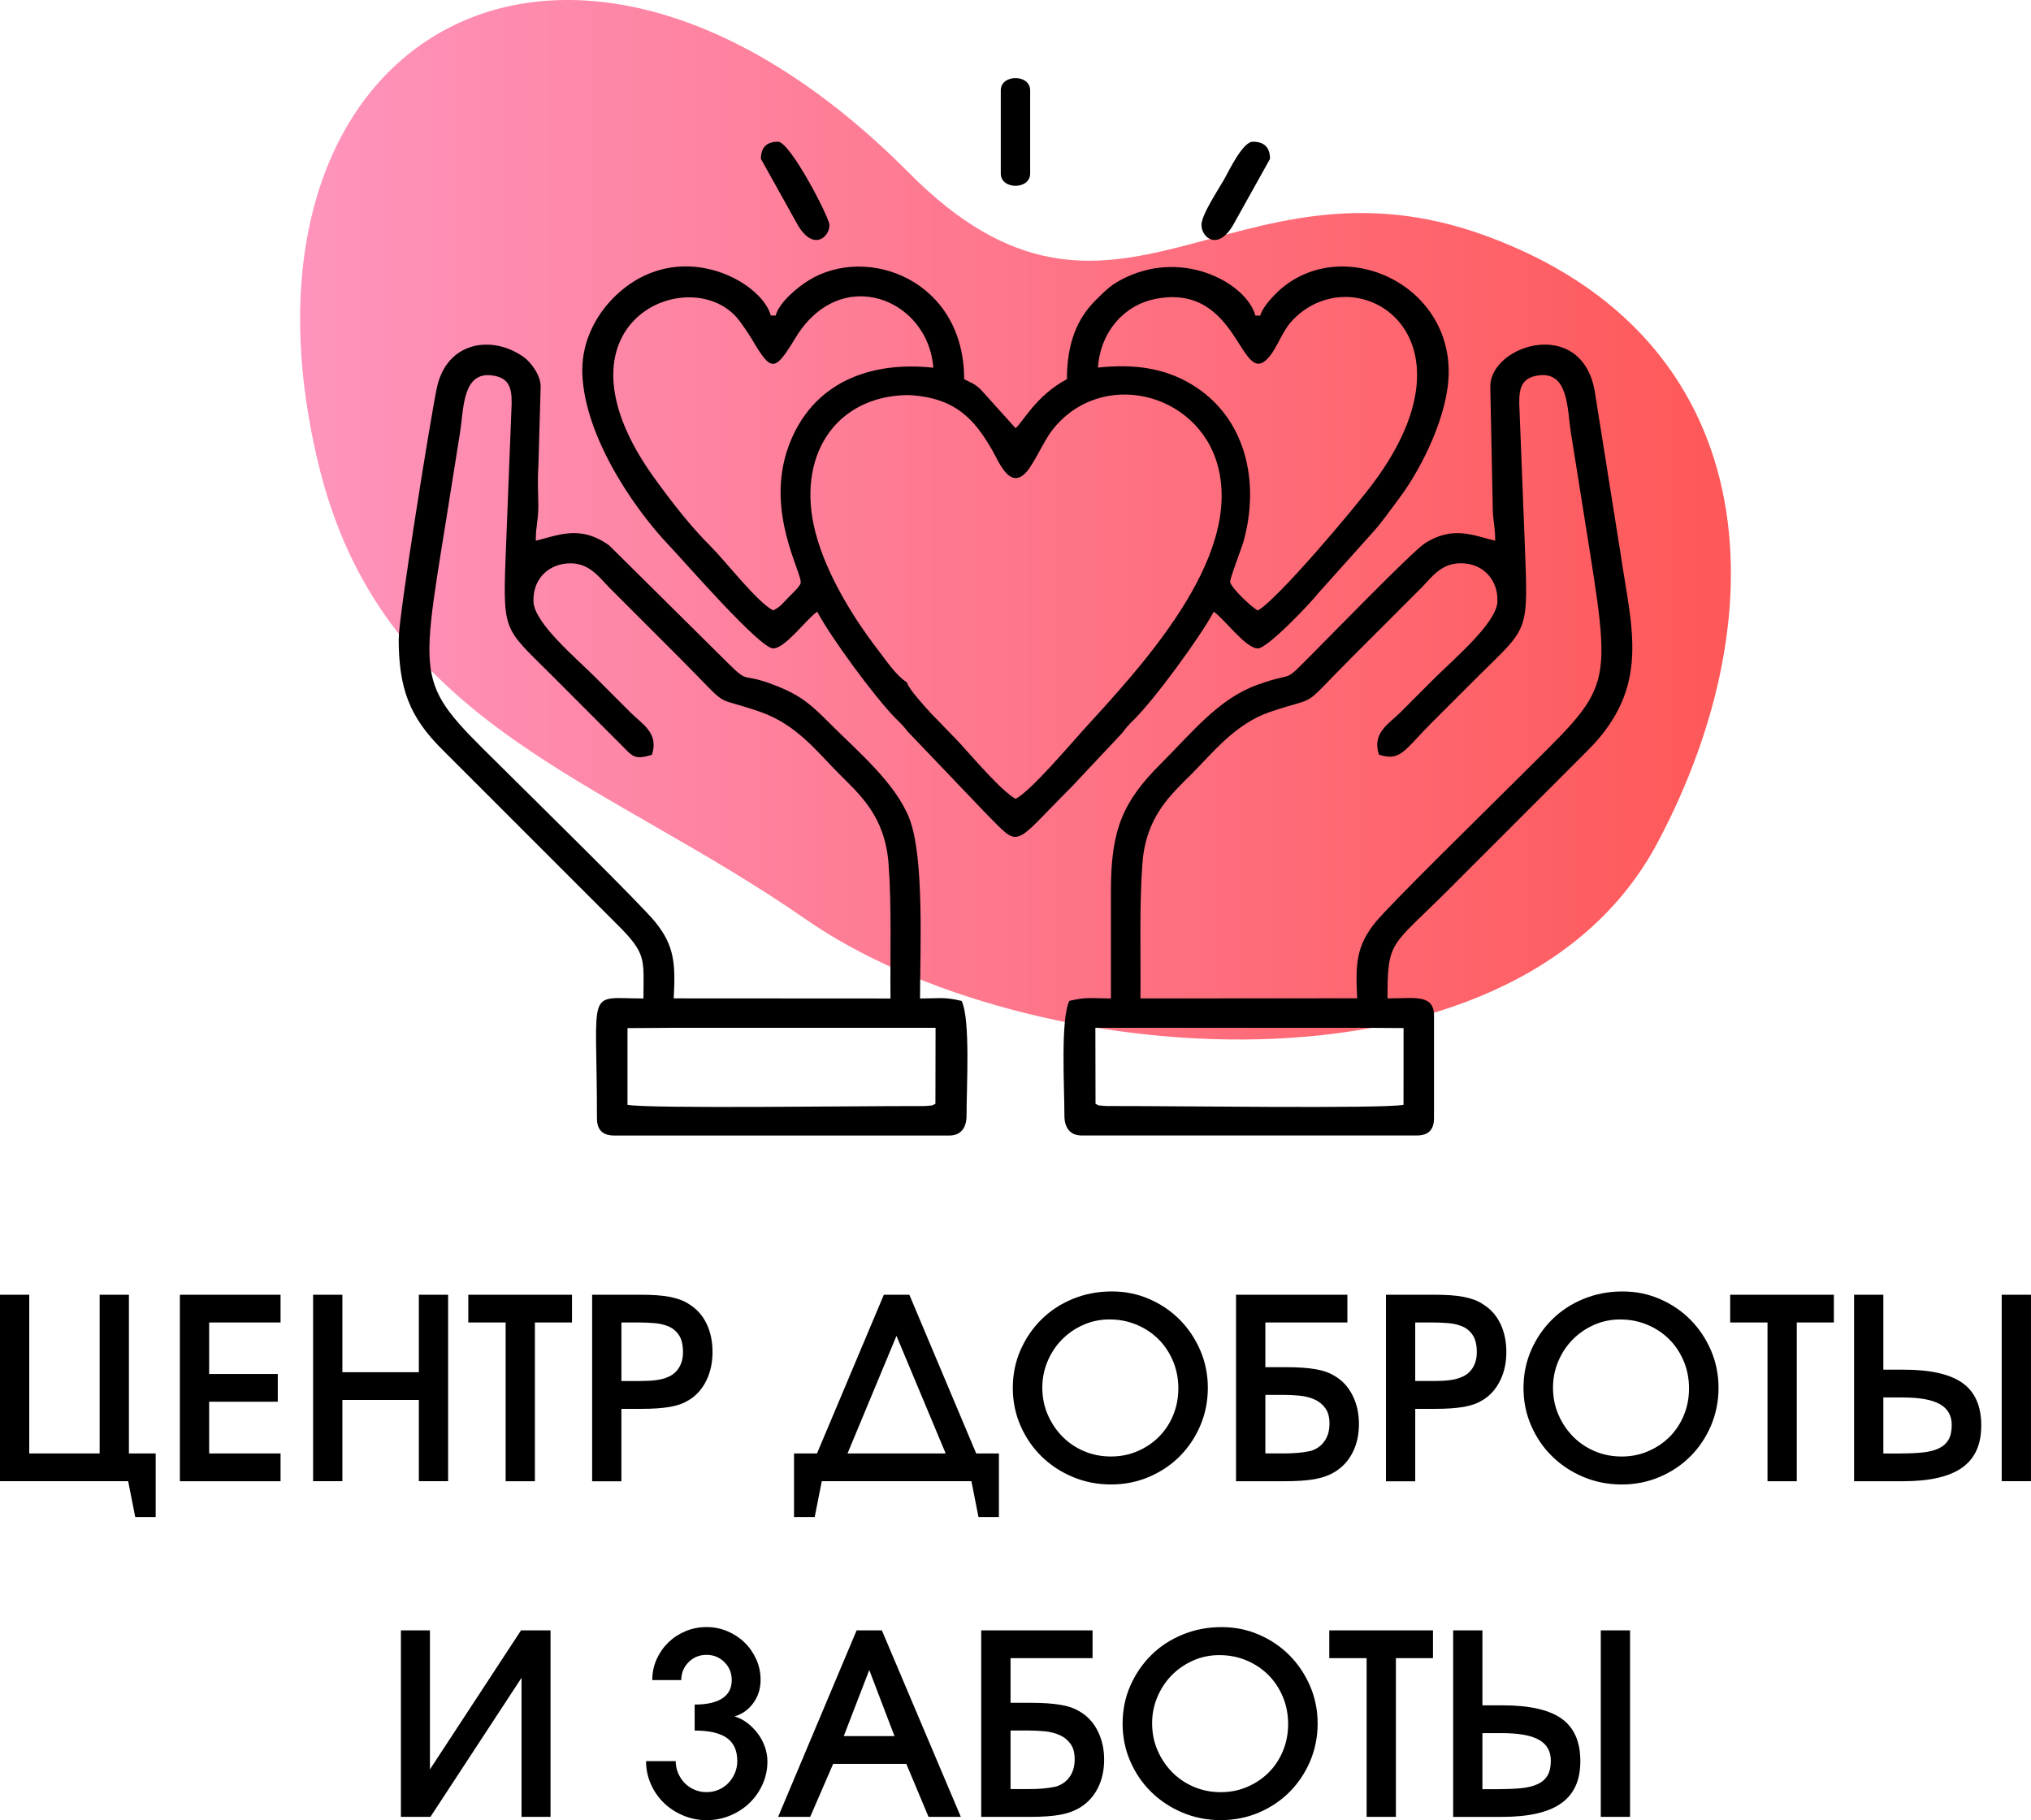
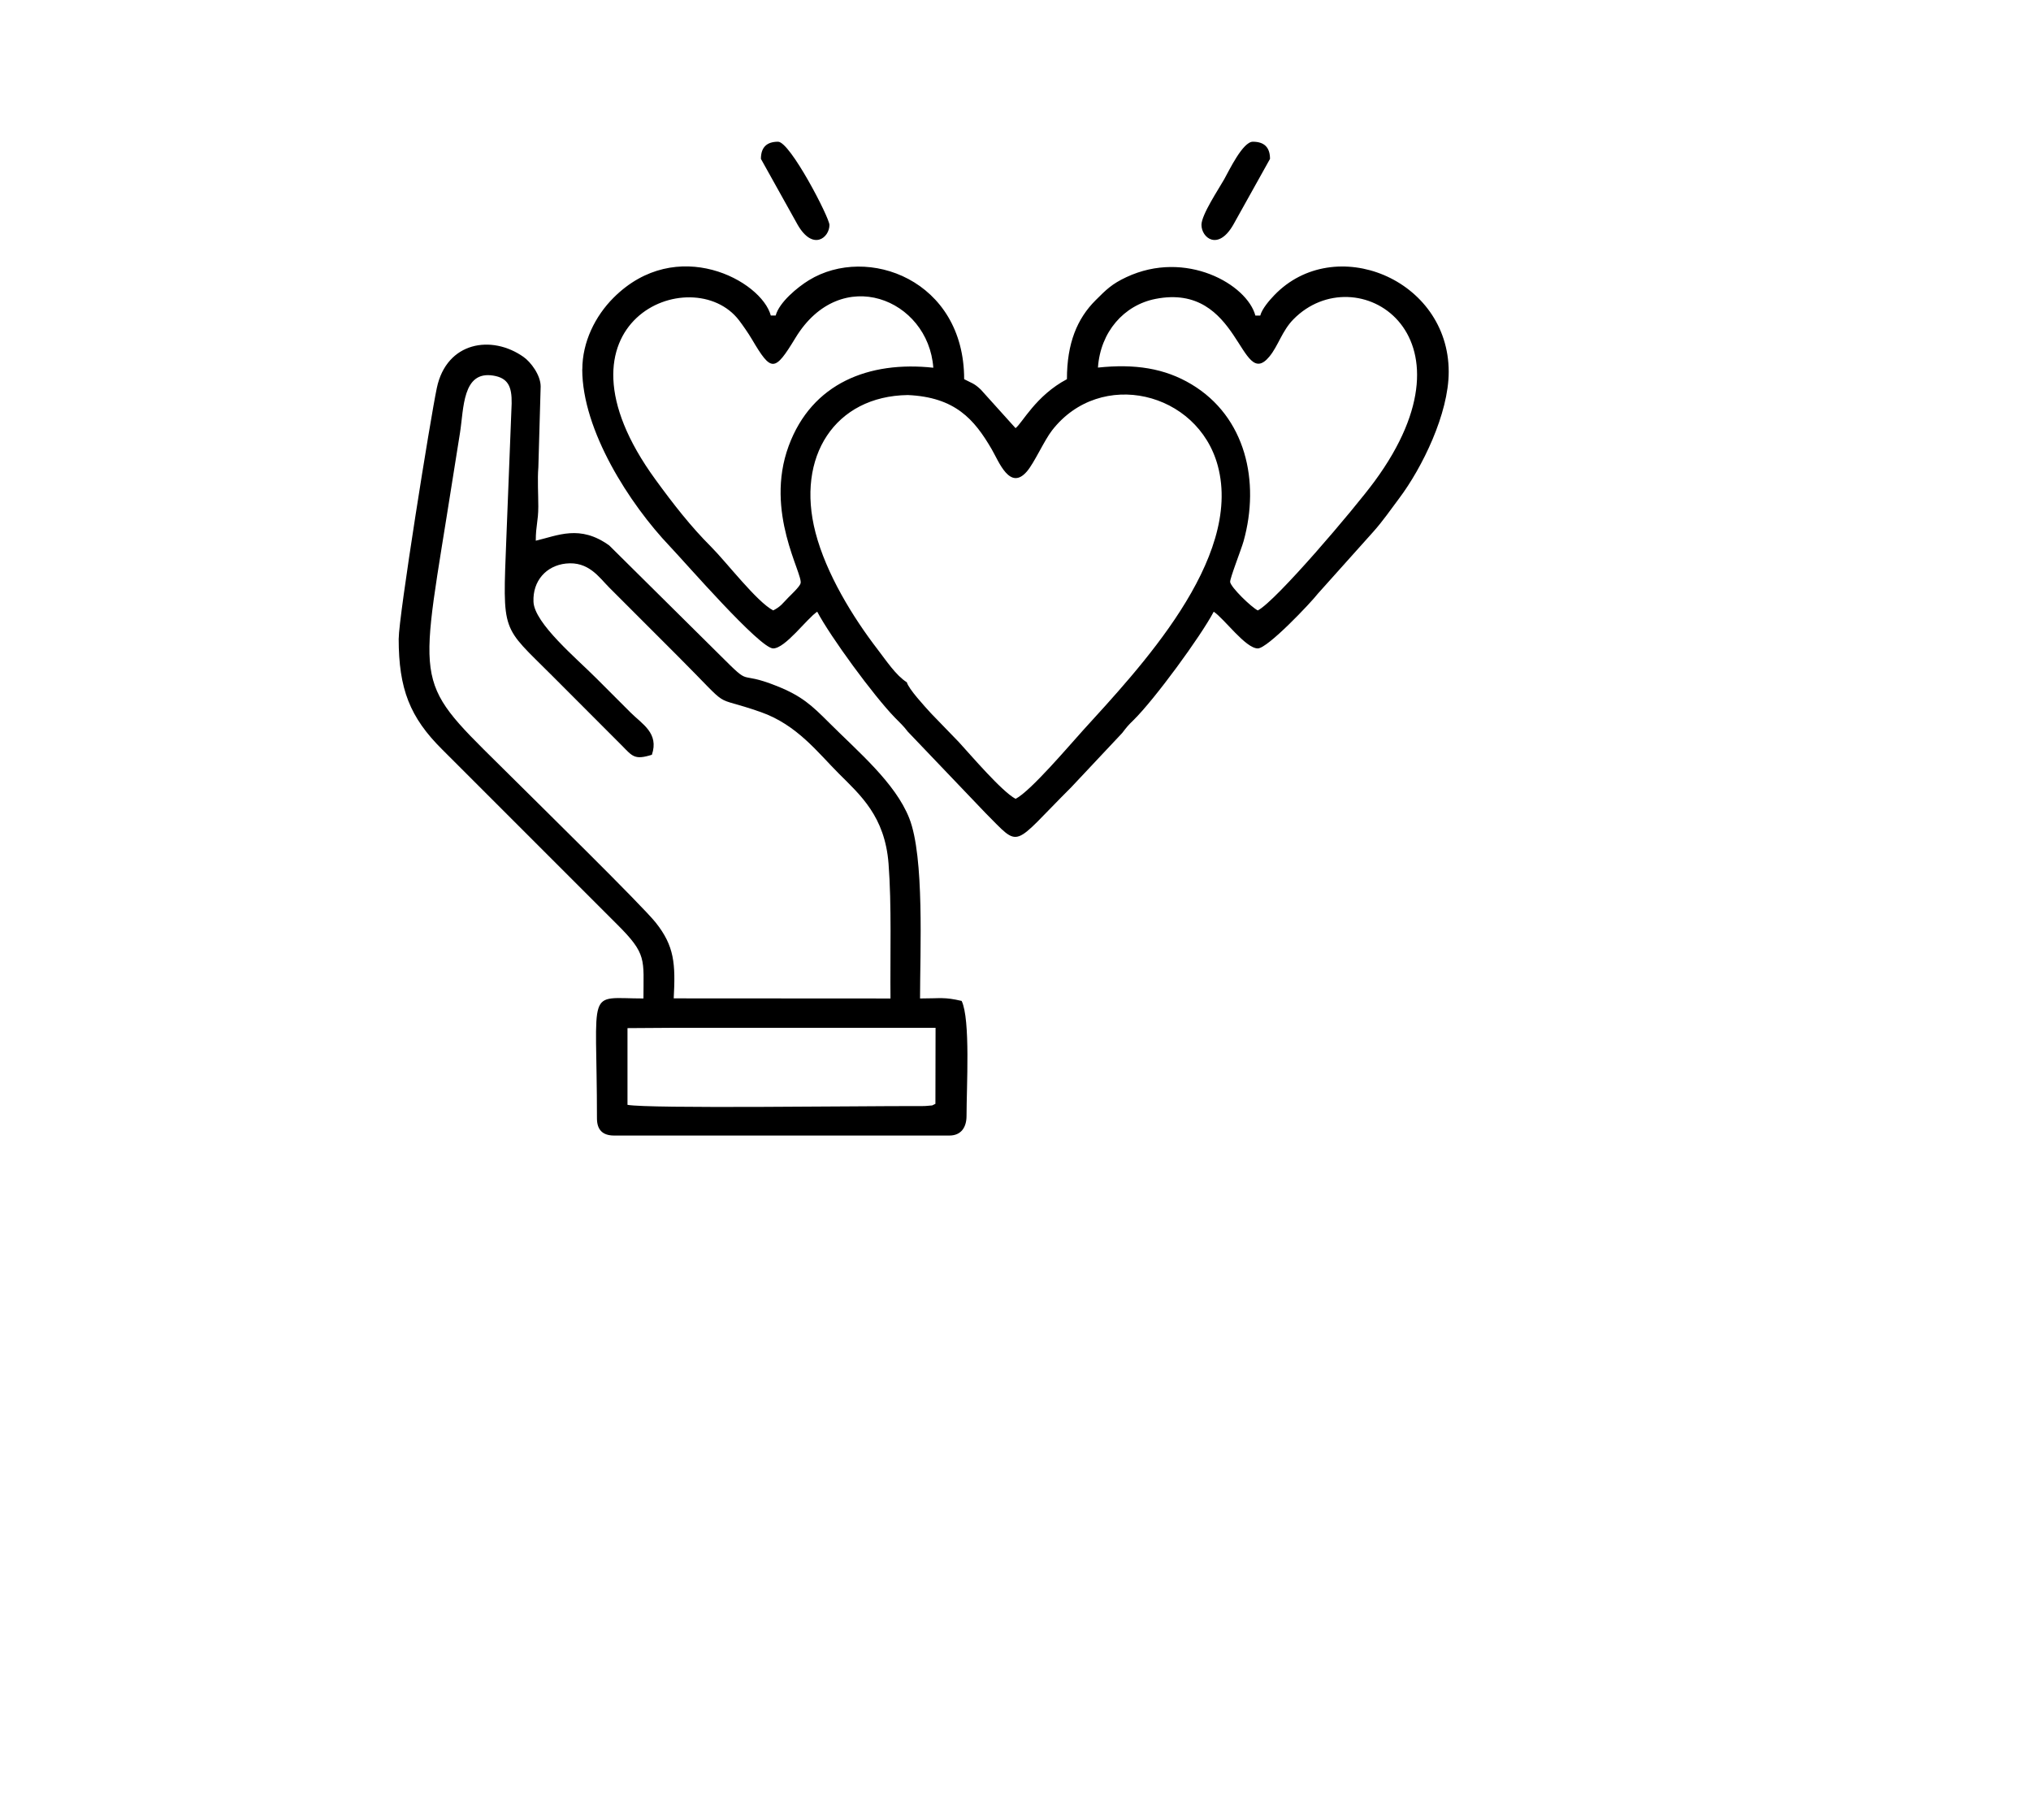
<svg xmlns="http://www.w3.org/2000/svg" id="_Слой_2" data-name="Слой 2" viewBox="0 0 826.85 740.92">
  <defs>
    <style> .cls-1 { fill: url(#_Безымянный_градиент_25); } .cls-2 { clip-rule: evenodd; } .cls-2, .cls-3 { fill: none; } .cls-3 { clip-path: url(#clippath); } .cls-4 { fill-rule: evenodd; } </style>
    <clipPath id="clippath">
-       <path class="cls-2" d="m370.06,70.38C231.65-69.15,88.13,13.79,129.37,187.82c25.41,107.22,114,127.59,198.77,186.46,88.81,61.68,288.02,78.7,346.55-31.04,50.66-95,43.27-206.03-69.97-247.32-103.84-37.85-150.86,58.91-234.65-25.55" />
-     </clipPath>
+       </clipPath>
    <linearGradient id="_Безымянный_градиент_25" data-name="Безымянный градиент 25" x1="122.18" y1="191.92" x2="704.67" y2="191.92" gradientUnits="userSpaceOnUse">
      <stop offset="0" stop-color="#fe94bd" />
      <stop offset="1" stop-color="#fe5858" />
    </linearGradient>
  </defs>
  <g id="_Слой_1-2" data-name="Слой 1">
    <g class="cls-3">
-       <rect class="cls-1" x="88.13" y="-69.15" width="637.22" height="522.13" />
-     </g>
-     <path d="m651.7,663.67h11.92v75.91h-11.92v-75.91Zm-40.89,64.61c3.29,0,6.21-.14,8.78-.41,2.57-.27,4.73-.82,6.47-1.64,1.75-.82,3.06-1.99,3.96-3.49s1.34-3.53,1.34-6.06c0-3.83-1.61-6.66-4.83-8.47-3.22-1.82-8.25-2.72-15.1-2.72h-7.91v22.81h7.29Zm-19.21-64.61h11.92v30.51h8.22c10.96,0,18.97,1.81,24.04,5.44,5.07,3.63,7.6,9.38,7.6,17.26s-2.58,13.46-7.76,17.16c-5.17,3.7-13.23,5.55-24.19,5.55h-19.83v-75.91Zm-35.23,11.3h-15.2v-11.3h42.22v11.3h-15.1v64.62h-11.92v-64.62Zm-87.32,26.61c0,3.9.74,7.55,2.21,10.94,1.47,3.39,3.46,6.35,5.96,8.89,2.5,2.53,5.44,4.52,8.83,5.96,3.39,1.44,7.04,2.16,10.94,2.16s7.43-.72,10.79-2.16c3.36-1.44,6.27-3.39,8.73-5.86,2.47-2.47,4.4-5.39,5.8-8.78,1.4-3.39,2.11-7.04,2.11-10.94s-.72-7.67-2.16-11.09c-1.44-3.42-3.41-6.39-5.91-8.89-2.5-2.5-5.46-4.47-8.89-5.91-3.42-1.44-7.12-2.16-11.09-2.16-3.77,0-7.31.74-10.63,2.21-3.32,1.47-6.21,3.46-8.68,5.96-2.47,2.5-4.42,5.44-5.86,8.83-1.44,3.39-2.16,7-2.16,10.84Zm-12.02.1c0-5.55,1.04-10.7,3.13-15.46,2.09-4.76,4.93-8.92,8.53-12.48,3.6-3.56,7.86-6.35,12.79-8.37,4.93-2.02,10.2-3.03,15.82-3.03s10.5,1.03,15.25,3.08c4.76,2.05,8.9,4.86,12.43,8.42,3.53,3.56,6.32,7.72,8.37,12.48,2.05,4.76,3.08,9.84,3.08,15.25s-1.03,10.62-3.08,15.41c-2.05,4.79-4.85,8.95-8.37,12.48-3.53,3.53-7.69,6.32-12.48,8.37-4.79,2.05-9.96,3.08-15.51,3.08s-10.75-1.03-15.61-3.08c-4.86-2.05-9.09-4.85-12.69-8.37-3.6-3.53-6.44-7.69-8.53-12.48-2.09-4.79-3.13-9.9-3.13-15.31Zm-57.53-38.01h45.3v11.3h-33.39v18.18h7.91c2.67,0,5.02.07,7.04.21,2.02.14,3.83.34,5.44.62,1.61.27,3.05.63,4.31,1.08,1.27.45,2.45,1.01,3.54,1.69,3.08,1.78,5.5,4.4,7.24,7.86,1.75,3.46,2.62,7.34,2.62,11.66s-.84,8.15-2.52,11.51c-1.68,3.36-4.06,5.99-7.14,7.91-2.33,1.44-5.07,2.45-8.22,3.03-3.15.58-7.36.87-12.64.87h-19.52v-75.91Zm18.8,64.61c2.67,0,4.88-.09,6.63-.26,1.75-.17,3.41-.43,4.98-.77,2.4-.75,4.26-2.09,5.6-4.01,1.34-1.92,2-4.28,2-7.09s-.58-4.79-1.75-6.37-2.65-2.76-4.47-3.54c-1.81-.79-3.82-1.28-6.01-1.49-2.19-.21-4.31-.31-6.37-.31h-7.5v23.83h6.88Zm-54.14-21.57l-10.27-26.91-10.38,26.91h20.65Zm-15.41-43.04h10.27l32.15,75.91h-13.15l-9.04-21.57h-29.79l-9.35,21.57h-13.05l31.95-75.91Zm-73.66,53.21c0,1.71.33,3.34.98,4.88.65,1.54,1.54,2.89,2.67,4.06,1.13,1.16,2.47,2.07,4.01,2.72,1.54.65,3.17.98,4.88.98s3.42-.33,4.93-.98c1.51-.65,2.82-1.56,3.95-2.72,1.13-1.16,2.02-2.52,2.67-4.06s.98-3.17.98-4.88c0-4.25-1.4-7.38-4.21-9.4-2.81-2.02-7.19-3.03-13.15-3.03v-10.58c4.93,0,8.68-.84,11.25-2.52,2.57-1.68,3.85-4.16,3.85-7.45,0-2.88-.99-5.31-2.98-7.29-1.99-1.99-4.42-2.98-7.29-2.98s-5.31.99-7.29,2.98c-1.99,1.99-2.98,4.42-2.98,7.29h-11.81c0-3.01.58-5.82,1.75-8.42,1.16-2.6,2.74-4.88,4.73-6.83,1.99-1.95,4.31-3.49,6.99-4.62,2.67-1.13,5.55-1.7,8.63-1.7s5.86.57,8.53,1.7c2.67,1.13,5,2.67,6.99,4.62,1.99,1.95,3.56,4.23,4.73,6.83,1.16,2.6,1.75,5.38,1.75,8.32,0,3.56-.98,6.69-2.93,9.4-1.95,2.71-4.5,4.54-7.65,5.5,1.85.55,3.58,1.44,5.19,2.67,1.61,1.23,3.03,2.67,4.26,4.31,1.23,1.64,2.19,3.44,2.88,5.39.68,1.95,1.03,3.92,1.03,5.91,0,3.29-.65,6.39-1.95,9.3-1.3,2.91-3.06,5.44-5.29,7.6-2.23,2.16-4.85,3.87-7.86,5.14-3.01,1.27-6.23,1.9-9.66,1.9s-6.54-.63-9.55-1.9c-3.01-1.27-5.63-2.98-7.86-5.14-2.23-2.16-3.99-4.71-5.29-7.65-1.3-2.94-1.95-6.06-1.95-9.35h12.12Zm-111.87-53.21h11.81v56.6l37.08-56.6h12.02v75.91h-11.81v-56.6l-37.08,56.6h-12.02v-75.91Zm651.7-136.63h11.92v75.91h-11.92v-75.91Zm-40.89,64.61c3.29,0,6.21-.14,8.78-.41,2.57-.27,4.73-.82,6.47-1.64,1.75-.82,3.06-1.99,3.96-3.49.89-1.51,1.34-3.53,1.34-6.06,0-3.84-1.61-6.66-4.83-8.47-3.22-1.82-8.25-2.72-15.1-2.72h-7.91v22.81h7.29Zm-19.21-64.61h11.92v30.51h8.22c10.96,0,18.97,1.81,24.04,5.44,5.07,3.63,7.6,9.38,7.6,17.26s-2.59,13.46-7.76,17.16c-5.17,3.7-13.23,5.55-24.19,5.55h-19.83v-75.91Zm-35.24,11.3h-15.2v-11.3h42.22v11.3h-15.1v64.62h-11.92v-64.62Zm-87.32,26.61c0,3.9.74,7.55,2.21,10.94,1.47,3.39,3.46,6.35,5.96,8.89s5.44,4.52,8.83,5.96c3.39,1.44,7.04,2.16,10.94,2.16s7.43-.72,10.79-2.16c3.36-1.44,6.27-3.39,8.73-5.86,2.47-2.47,4.4-5.39,5.8-8.78,1.4-3.39,2.11-7.04,2.11-10.94s-.72-7.67-2.16-11.09c-1.44-3.42-3.41-6.39-5.91-8.89-2.5-2.5-5.46-4.47-8.89-5.91-3.42-1.44-7.12-2.16-11.09-2.16-3.77,0-7.31.74-10.63,2.21-3.32,1.47-6.22,3.46-8.68,5.96-2.47,2.5-4.42,5.44-5.86,8.83-1.44,3.39-2.16,7-2.16,10.84Zm-12.02.1c0-5.55,1.04-10.7,3.13-15.46,2.09-4.76,4.93-8.92,8.53-12.48,3.6-3.56,7.86-6.35,12.79-8.37,4.93-2.02,10.2-3.03,15.82-3.03s10.5,1.03,15.25,3.08c4.76,2.05,8.9,4.86,12.43,8.42,3.53,3.56,6.32,7.72,8.37,12.48,2.05,4.76,3.08,9.84,3.08,15.25s-1.03,10.62-3.08,15.41c-2.05,4.79-4.85,8.95-8.37,12.48-3.53,3.53-7.69,6.32-12.48,8.37-4.79,2.05-9.96,3.08-15.51,3.08s-10.75-1.03-15.61-3.08c-4.86-2.05-9.09-4.85-12.69-8.37-3.6-3.53-6.44-7.69-8.53-12.48-2.09-4.79-3.13-9.9-3.13-15.31Zm-36.67-2.88c2.6,0,4.83-.12,6.68-.36,1.85-.24,3.39-.63,4.62-1.18,1.99-.75,3.54-2.02,4.67-3.8,1.13-1.78,1.69-3.9,1.69-6.37,0-2.94-.53-5.24-1.59-6.88-1.06-1.64-2.47-2.84-4.21-3.6-1.75-.75-3.71-1.22-5.91-1.39-2.19-.17-4.42-.26-6.68-.26h-6.68v23.83h7.4Zm-19.31-35.13h19.52c2.53,0,4.79.07,6.78.21,1.99.14,3.77.36,5.34.67,1.58.31,3.01.7,4.31,1.18,1.3.48,2.5,1.1,3.6,1.85,3.08,1.92,5.43,4.55,7.04,7.91,1.61,3.36,2.41,7.19,2.41,11.51s-.84,8.18-2.52,11.61c-1.68,3.42-4.02,6.06-7.04,7.91-1.1.68-2.26,1.25-3.49,1.7-1.23.44-2.62.8-4.16,1.08-1.54.27-3.29.48-5.24.62-1.95.14-4.23.21-6.83.21h-7.81v29.48h-11.92v-75.91Zm-61.02,0h45.3v11.3h-33.39v18.18h7.91c2.67,0,5.02.07,7.04.21,2.02.14,3.83.34,5.44.62,1.61.27,3.05.63,4.31,1.08,1.27.45,2.45,1.01,3.54,1.69,3.08,1.78,5.5,4.4,7.24,7.86,1.75,3.46,2.62,7.34,2.62,11.66s-.84,8.15-2.52,11.51c-1.68,3.36-4.06,5.99-7.14,7.91-2.33,1.44-5.07,2.45-8.22,3.03-3.15.58-7.36.87-12.64.87h-19.52v-75.91Zm18.8,64.61c2.67,0,4.88-.09,6.63-.26,1.75-.17,3.41-.43,4.98-.77,2.4-.75,4.26-2.09,5.6-4.01s2-4.28,2-7.09-.58-4.79-1.75-6.37-2.65-2.76-4.47-3.54c-1.81-.79-3.82-1.28-6.01-1.49-2.19-.21-4.31-.31-6.37-.31h-7.5v23.83h6.88Zm-97.69-26.71c0,3.9.74,7.55,2.21,10.94,1.47,3.39,3.46,6.35,5.96,8.89s5.44,4.52,8.83,5.96c3.39,1.44,7.04,2.16,10.94,2.16s7.43-.72,10.79-2.16c3.36-1.44,6.27-3.39,8.73-5.86,2.47-2.47,4.4-5.39,5.8-8.78,1.4-3.39,2.11-7.04,2.11-10.94s-.72-7.67-2.16-11.09c-1.44-3.42-3.41-6.39-5.91-8.89-2.5-2.5-5.46-4.47-8.89-5.91-3.42-1.44-7.12-2.16-11.09-2.16-3.77,0-7.31.74-10.63,2.21-3.32,1.47-6.22,3.46-8.68,5.96-2.47,2.5-4.42,5.44-5.86,8.83-1.44,3.39-2.16,7-2.16,10.84Zm-12.02.1c0-5.55,1.04-10.7,3.13-15.46,2.09-4.76,4.93-8.92,8.53-12.48,3.6-3.56,7.86-6.35,12.79-8.37,4.93-2.02,10.2-3.03,15.82-3.03s10.5,1.03,15.25,3.08c4.76,2.05,8.9,4.86,12.43,8.42,3.53,3.56,6.32,7.72,8.37,12.48,2.05,4.76,3.08,9.84,3.08,15.25s-1.03,10.62-3.08,15.41c-2.05,4.79-4.85,8.95-8.37,12.48-3.53,3.53-7.69,6.32-12.48,8.37-4.79,2.05-9.96,3.08-15.51,3.08s-10.75-1.03-15.61-3.08c-4.86-2.05-9.09-4.85-12.69-8.37-3.6-3.53-6.44-7.69-8.53-12.48-2.09-4.79-3.13-9.9-3.13-15.31Zm-27.33,26.61l-20.03-47.87-19.93,47.87h39.96Zm-61.74,0h9.35l27.22-64.61h10.38l27.22,64.61h9.25v25.89h-8.32l-2.88-14.59h-60.92l-2.88,14.59h-8.42v-25.89Zm-62.87-29.48c2.6,0,4.83-.12,6.68-.36,1.85-.24,3.39-.63,4.62-1.18,1.99-.75,3.54-2.02,4.67-3.8,1.13-1.78,1.7-3.9,1.7-6.37,0-2.94-.53-5.24-1.59-6.88-1.06-1.64-2.47-2.84-4.21-3.6-1.75-.75-3.72-1.22-5.91-1.39-2.19-.17-4.42-.26-6.68-.26h-6.68v23.83h7.4Zm-19.31-35.13h19.52c2.53,0,4.79.07,6.78.21,1.99.14,3.77.36,5.34.67,1.58.31,3.01.7,4.31,1.18,1.3.48,2.5,1.1,3.6,1.85,3.08,1.92,5.43,4.55,7.04,7.91,1.61,3.36,2.41,7.19,2.41,11.51s-.84,8.18-2.52,11.61c-1.68,3.42-4.02,6.06-7.04,7.91-1.1.68-2.26,1.25-3.49,1.7-1.23.44-2.62.8-4.16,1.08-1.54.27-3.29.48-5.24.62-1.95.14-4.23.21-6.83.21h-7.81v29.48h-11.92v-75.91Zm-35.23,11.3h-15.2v-11.3h42.22v11.3h-15.1v64.62h-11.92v-64.62Zm-78.38-11.3h11.92v31.54h31.13v-31.54h11.92v75.91h-11.92v-33.08h-31.13v33.08h-11.92v-75.91Zm-54.24,0h40.99v11.3h-29.07v20.96h27.94v11.3h-27.94v21.06h29.07v11.3h-40.99v-75.91Zm-73.24,0h11.92v64.61h28.66v-64.61h11.92v64.61h10.89v25.89h-8.32l-2.88-14.59H0v-75.91Z" />
+       </g>
    <path class="cls-4" d="m237.04,150.36c0,24.84,19.28,54.83,35.62,71.99,6.38,6.7,36.67,41.6,42.1,41.6,4.95,0,13.65-12.07,17.94-14.95,5.43,10.26,22.92,34.15,31.62,43.11,2.32,2.39,3.29,3.15,5.25,5.71l31.64,33.13c14.6,14.6,10.34,14,34.88-10.46l20.75-22.09c2.08-2.69,2.3-2.99,4.66-5.3,8.59-8.45,27.28-33.99,32.63-44.1,4.29,2.87,12.98,14.95,17.94,14.95,3.99,0,21.58-18.57,24.49-22.34l22.6-25.23c3.87-4.34,6.88-8.76,10.43-13.48,9.38-12.46,20.2-34.52,20.2-51.54,0-37.96-46.58-56.65-71.03-31.17-1.99,2.07-4.95,5.48-5.69,8.26h-1.99c-3.39-12.69-28.29-26.96-52.5-15.64-5.96,2.79-8.21,5.09-12.53,9.39-7.52,7.5-11.69,17.49-11.69,32.15-12.72,6.73-18.23,17.96-20.92,19.93l-14.17-15.72c-2.8-2.63-3.53-2.5-6.75-4.21,0-40.4-39.4-54.88-63.2-40.28-4.65,2.85-12.08,8.97-13.53,14.37h-1.99c-3.78-14.17-38.31-32.95-64.03-7.23-7.44,7.44-12.7,17.99-12.7,29.15m77.72,98.12c-6.68-3.46-19.11-19.73-25.35-25.96-8.2-8.17-15.35-17.36-22.54-27.23-47-64.43,15.03-89.62,33.97-64.9,1.42,1.86,3.77,5.21,5.24,7.71,7.93,13.43,9.22,13.45,17.75-.59,18.46-30.35,54.09-15.8,56.1,12.18-26.1-2.83-49.43,6.21-58.88,31.84-9.96,27.02,5.98,52.19,4.84,55.96-.43,1.42-3.91,4.65-4.96,5.72-2.48,2.53-3.06,3.66-6.17,5.27Zm132.2-98.86c1.01-14.56,10.6-25.41,23.41-27.94,34.63-6.84,34.42,38,46.4,23.45,3.63-4.41,5.1-10.39,9.77-15.15,25.35-25.8,77.43,5.55,33.04,65.94-8.17,11.11-40.06,48.68-47.54,52.57-2.82-1.46-10.97-9.41-11.26-11.58-.18-1.34,4.54-13.3,5.47-16.62,6.76-24.25.9-50.59-21.2-63.84-10.98-6.58-23.1-8.4-38.09-6.82Zm-77.84,128.1c-4.39-2.78-8.35-8.79-11.88-13.39-10.1-13.14-20.89-30.73-25.27-47.54-8.05-30.93,7.97-55.56,37.57-55.98,19.27.86,27.08,9.86,34.2,22.12,2.9,4.99,7.4,17.08,14.33,8.94,3.04-3.57,7-12.56,10.22-16.7,19.69-25.34,59.33-15.77,67.46,14.43,10.29,38.22-32.46,83.02-54.9,107.73-5.61,6.18-21.32,24.75-27.42,27.85-5.59-2.96-18.12-17.67-23.15-23.15l-11.26-11.63c-2.51-2.77-9.16-9.92-9.88-12.7Z" />
    <path class="cls-4" d="m162.31,259.97c0,20.48,4.57,32.05,17.69,45.09l71.25,71.24c12.23,12.16,10.71,14.12,10.71,30.14-23.64,0-18.93-5.61-18.93,48.82,0,4.65,2.32,6.98,6.98,6.98h136.51c4.77,0,6.97-3.37,6.97-7.97,0-11.89,1.63-39.29-1.99-46.83-7.18-1.67-8.36-1-16.94-1,0-19.22,1.84-57.57-4.38-73.35-5.69-14.44-20.88-27.13-32.74-39-6.93-6.93-11.01-10.76-21.08-14.79-16.89-6.76-9.56,1.09-23.26-12.61l-45.05-44.63c-11.92-8.63-20.95-4.05-29.93-1.96,0-6.21,1.02-7.75,1.03-13.92,0-4.96-.38-11.11.02-15.92l.94-32.93c0-4.65-4.02-9.94-6.93-12-12.96-9.2-31.36-6.27-35.34,12.58-2.64,12.5-15.52,93.02-15.52,102.05m111.96,146.43c.76-14.1.29-21.27-7.32-30.83-5.56-6.99-48.24-48.86-56.51-57.11-41.09-41-40.51-34.06-28.55-108.55,1.82-11.33,3.56-22.42,5.36-33.66,1.59-9.93.94-25.35,13.48-23.36,6.06.96,7.69,4.42,7.56,11.38l-2.16,54.85c-1.52,39.41-2.07,35.19,18.72,56.02l28.38,28.42c4.24,4.31,5.1,5.9,12.15,3.69,2.98-8.82-3.96-12.48-8.64-17.16-4.89-4.89-9.07-9.05-13.95-13.95-8.01-8.07-25.22-22.36-25.61-31.15-.37-8.55,5.21-14.69,13.14-15.57,9.3-1.04,13.61,5.67,17.62,9.68,9.54,9.55,18.36,18.36,27.9,27.9,23.36,23.36,12.53,15.37,33.91,22.88,14.74,5.18,23.25,16.55,31.76,25.05,8.74,8.74,18.73,17.38,20.22,36.64,1.3,16.91.62,37.46.79,54.89l-88.25-.05Zm-.43,12h107.03s-.06,30.94-.06,30.94c-2.23,1.05-.36.47-3.29.82-.97.12-2.88.09-3.93.09-23.8-.06-109.27,1.13-118.14-.5v-31.23s18.39-.12,18.39-.12Z" />
-     <path class="cls-4" d="m606.72,157.34l.97,47.85c-.03,6.6,1.02,8.58,1.02,14.92-8.56-1.99-17.1-6.39-28.75,1.14-4.82,3.11-38.67,37.88-45.23,44.44-13.48,13.49-6.21,7.08-22.81,13.06-15.8,5.69-26.4,19.21-39.47,32.27-15.33,15.33-20.18,26.67-20.18,51.56v43.84c-8.58,0-9.76-.68-16.94,1-3.62,7.54-1.99,34.94-1.99,46.83,0,4.6,2.21,7.97,6.97,7.97h136.51c4.65,0,6.98-2.32,6.98-6.98v-41.85c0-8.9-8.22-6.97-18.93-6.97,0-23.91,1.28-20.71,24.66-44.09l56.8-56.8c25.93-25.85,17.88-49.63,13.49-79.75l-10.67-67.06c-5.76-29.97-42.43-18.2-42.43-1.41m-54.17,249.06l-88.25.05c.16-17.44-.5-38.03.79-54.97,1.46-19.14,11.5-27.86,20.21-36.57,8.09-8.09,17.61-20.31,31.74-25.08,21.26-7.17,11.25-.16,33.93-22.85,9.54-9.54,18.36-18.35,27.9-27.9,4.11-4.12,8.17-10.61,17.63-9.69,7.9.77,13.46,7.14,13.12,15.58-.34,8.67-17.82,23.4-25.61,31.15-4.9,4.89-9.06,9.05-13.95,13.95-4.67,4.67-11.66,8.37-8.64,17.17,8.88,2.79,10.1-1.67,21.6-13.17,6.55-6.55,12.36-12.39,18.94-18.92,20.8-20.64,20.23-16.89,18.71-56.03l-2.16-54.85c-.13-6.97,1.48-10.43,7.56-11.39,12.57-1.98,11.9,13.51,13.49,23.4,1.81,11.31,3.54,22.12,5.35,33.57,11.8,74.69,12.76,67.29-28.51,108.63-8.66,8.68-50.61,49.72-56.53,57.09-7.64,9.52-8.1,16.67-7.33,30.83Zm.43,12l18.43.12-.02,31.26c-9.37,1.62-94.05.42-118.16.48-1.04,0-2.95.03-3.93-.09-2.94-.35-1.06.24-3.3-.82l-.06-30.94h107.03Z" />
    <path class="cls-4" d="m489.14,91.57c0,5.17,6.7,10.71,12.92-.03l14.98-26.87c0-4.65-2.32-6.98-6.98-6.98-4.09,0-9.59,11.57-11.65,15.25-2.17,3.88-9.28,14.44-9.28,18.62" />
    <path class="cls-4" d="m309.78,64.67l14.98,26.87c6.22,10.74,12.92,5.2,12.92.03,0-2.98-15.99-33.88-20.92-33.88-4.65,0-6.98,2.32-6.98,6.98" />
-     <path class="cls-4" d="m407.43,36.77v33.88c0,6.65,11.96,6.65,11.96,0v-33.88c0-6.65-11.96-6.65-11.96,0" />
  </g>
</svg>